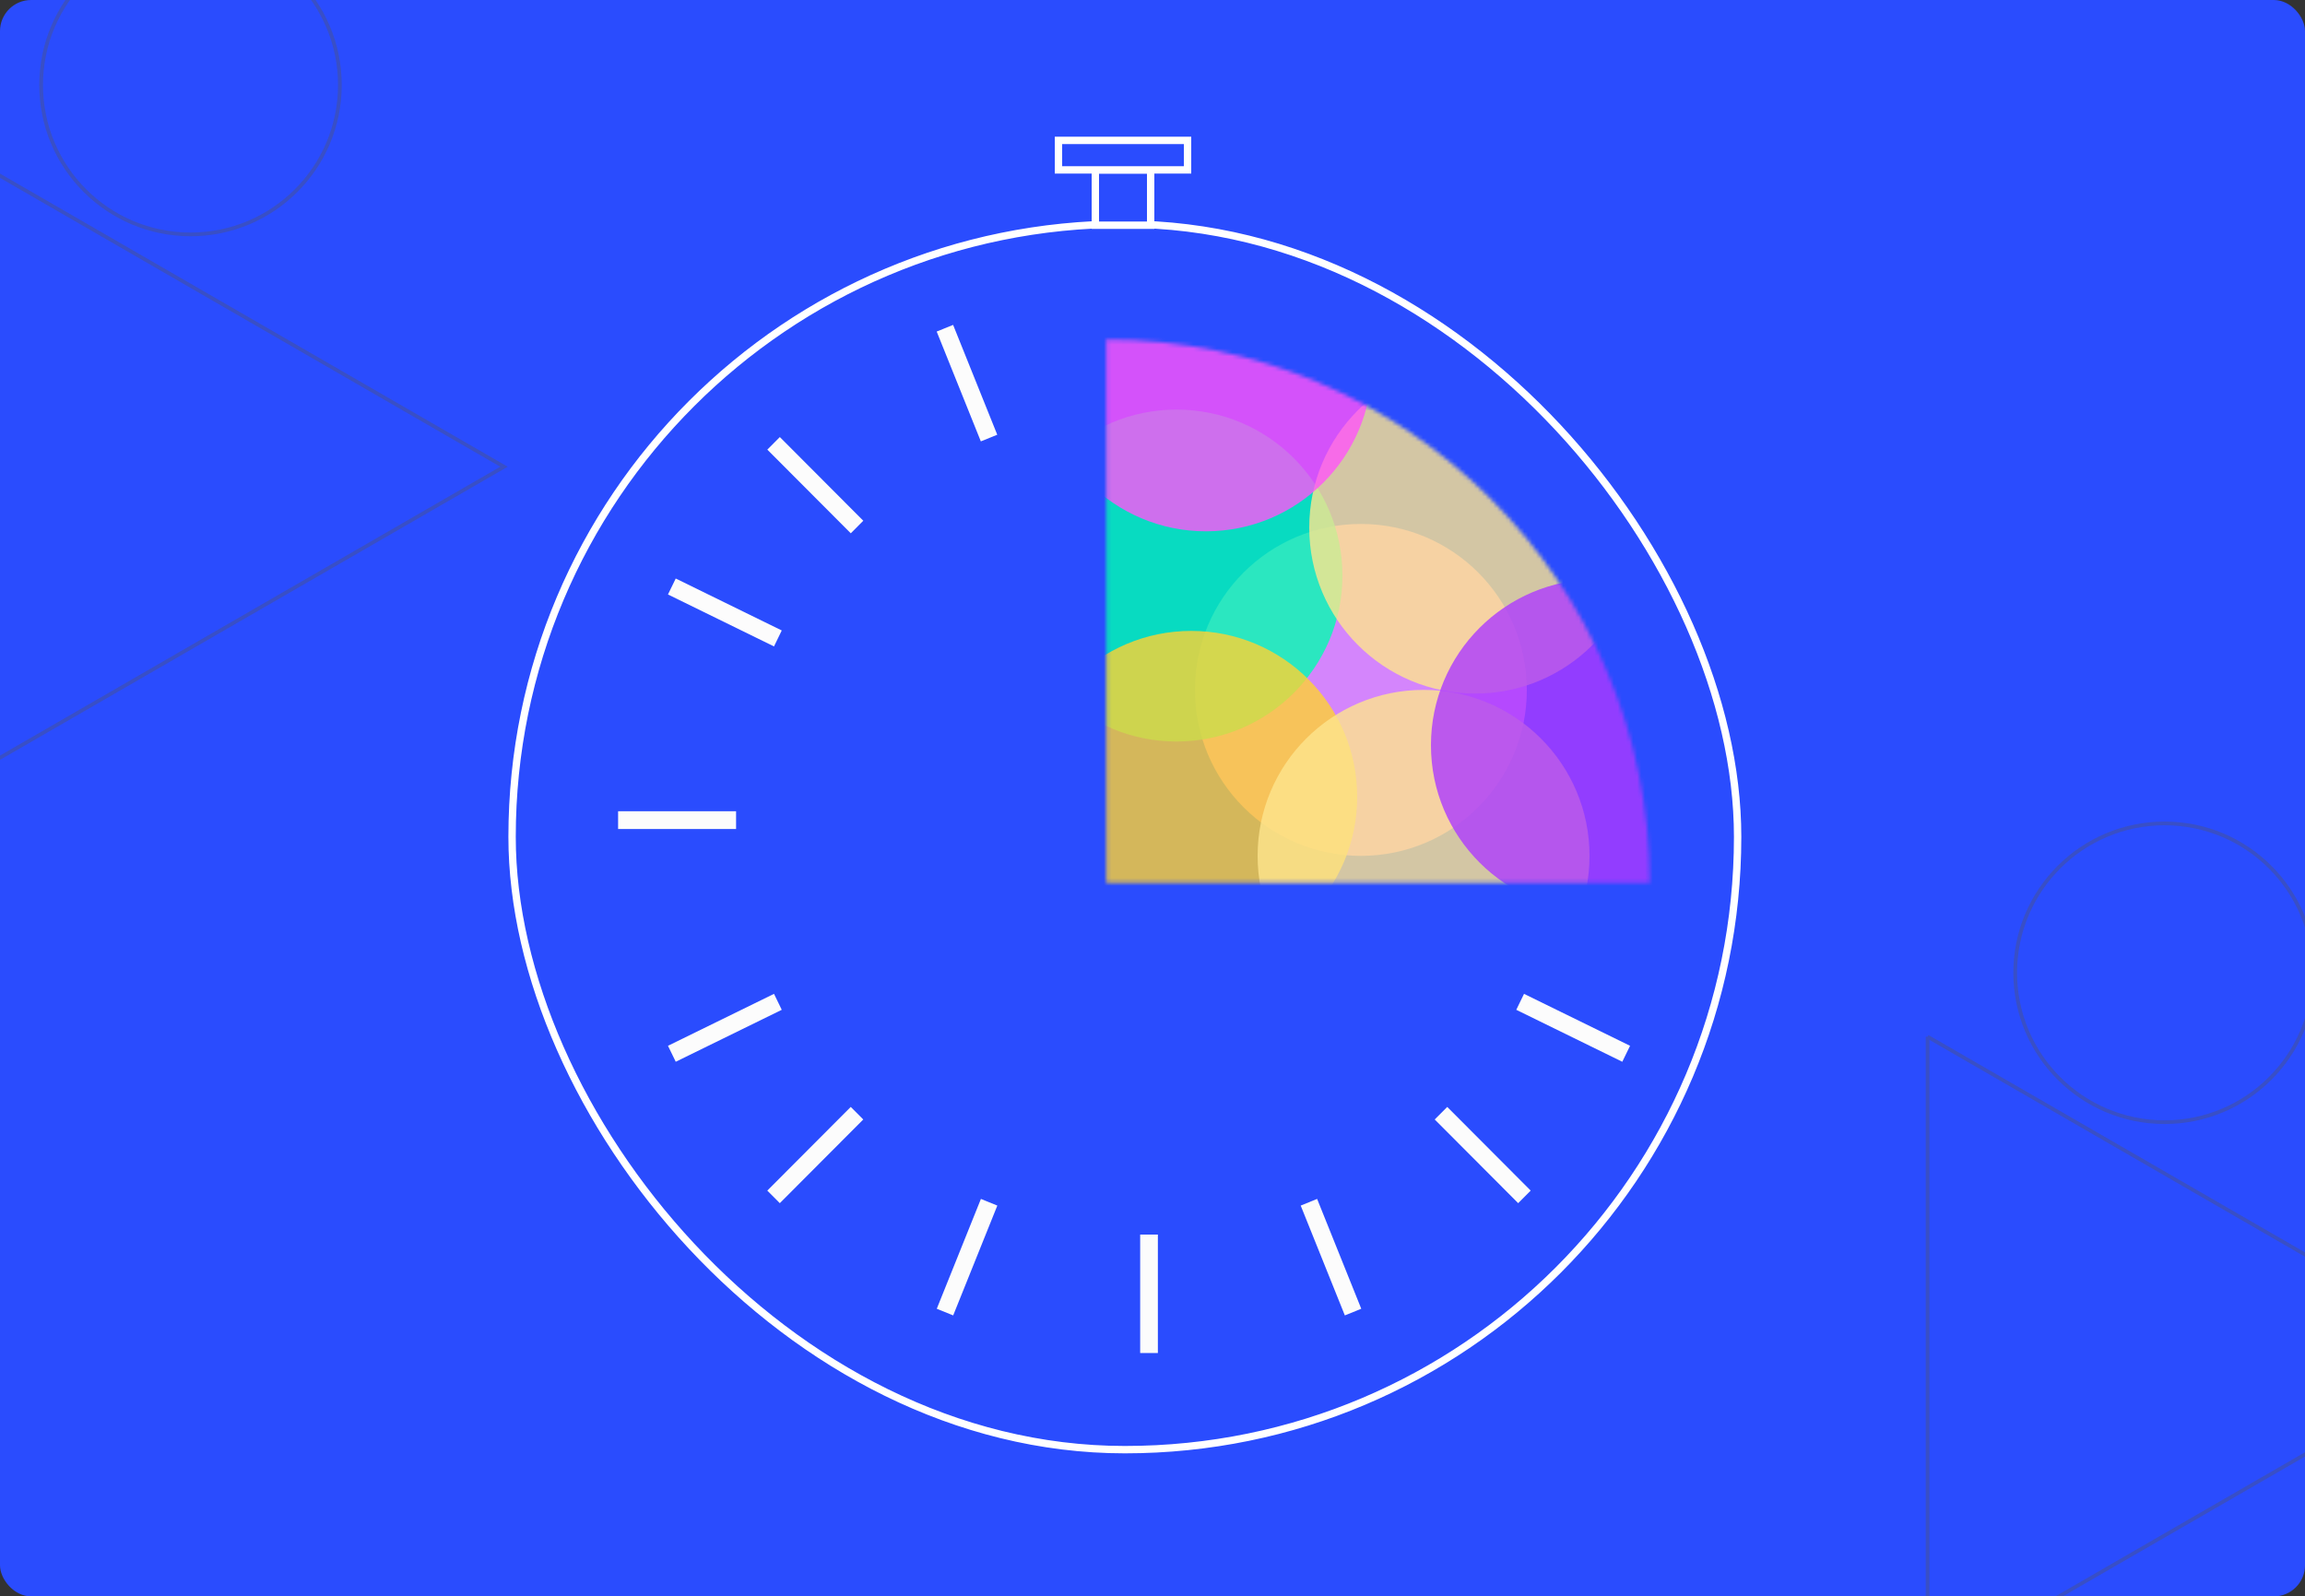
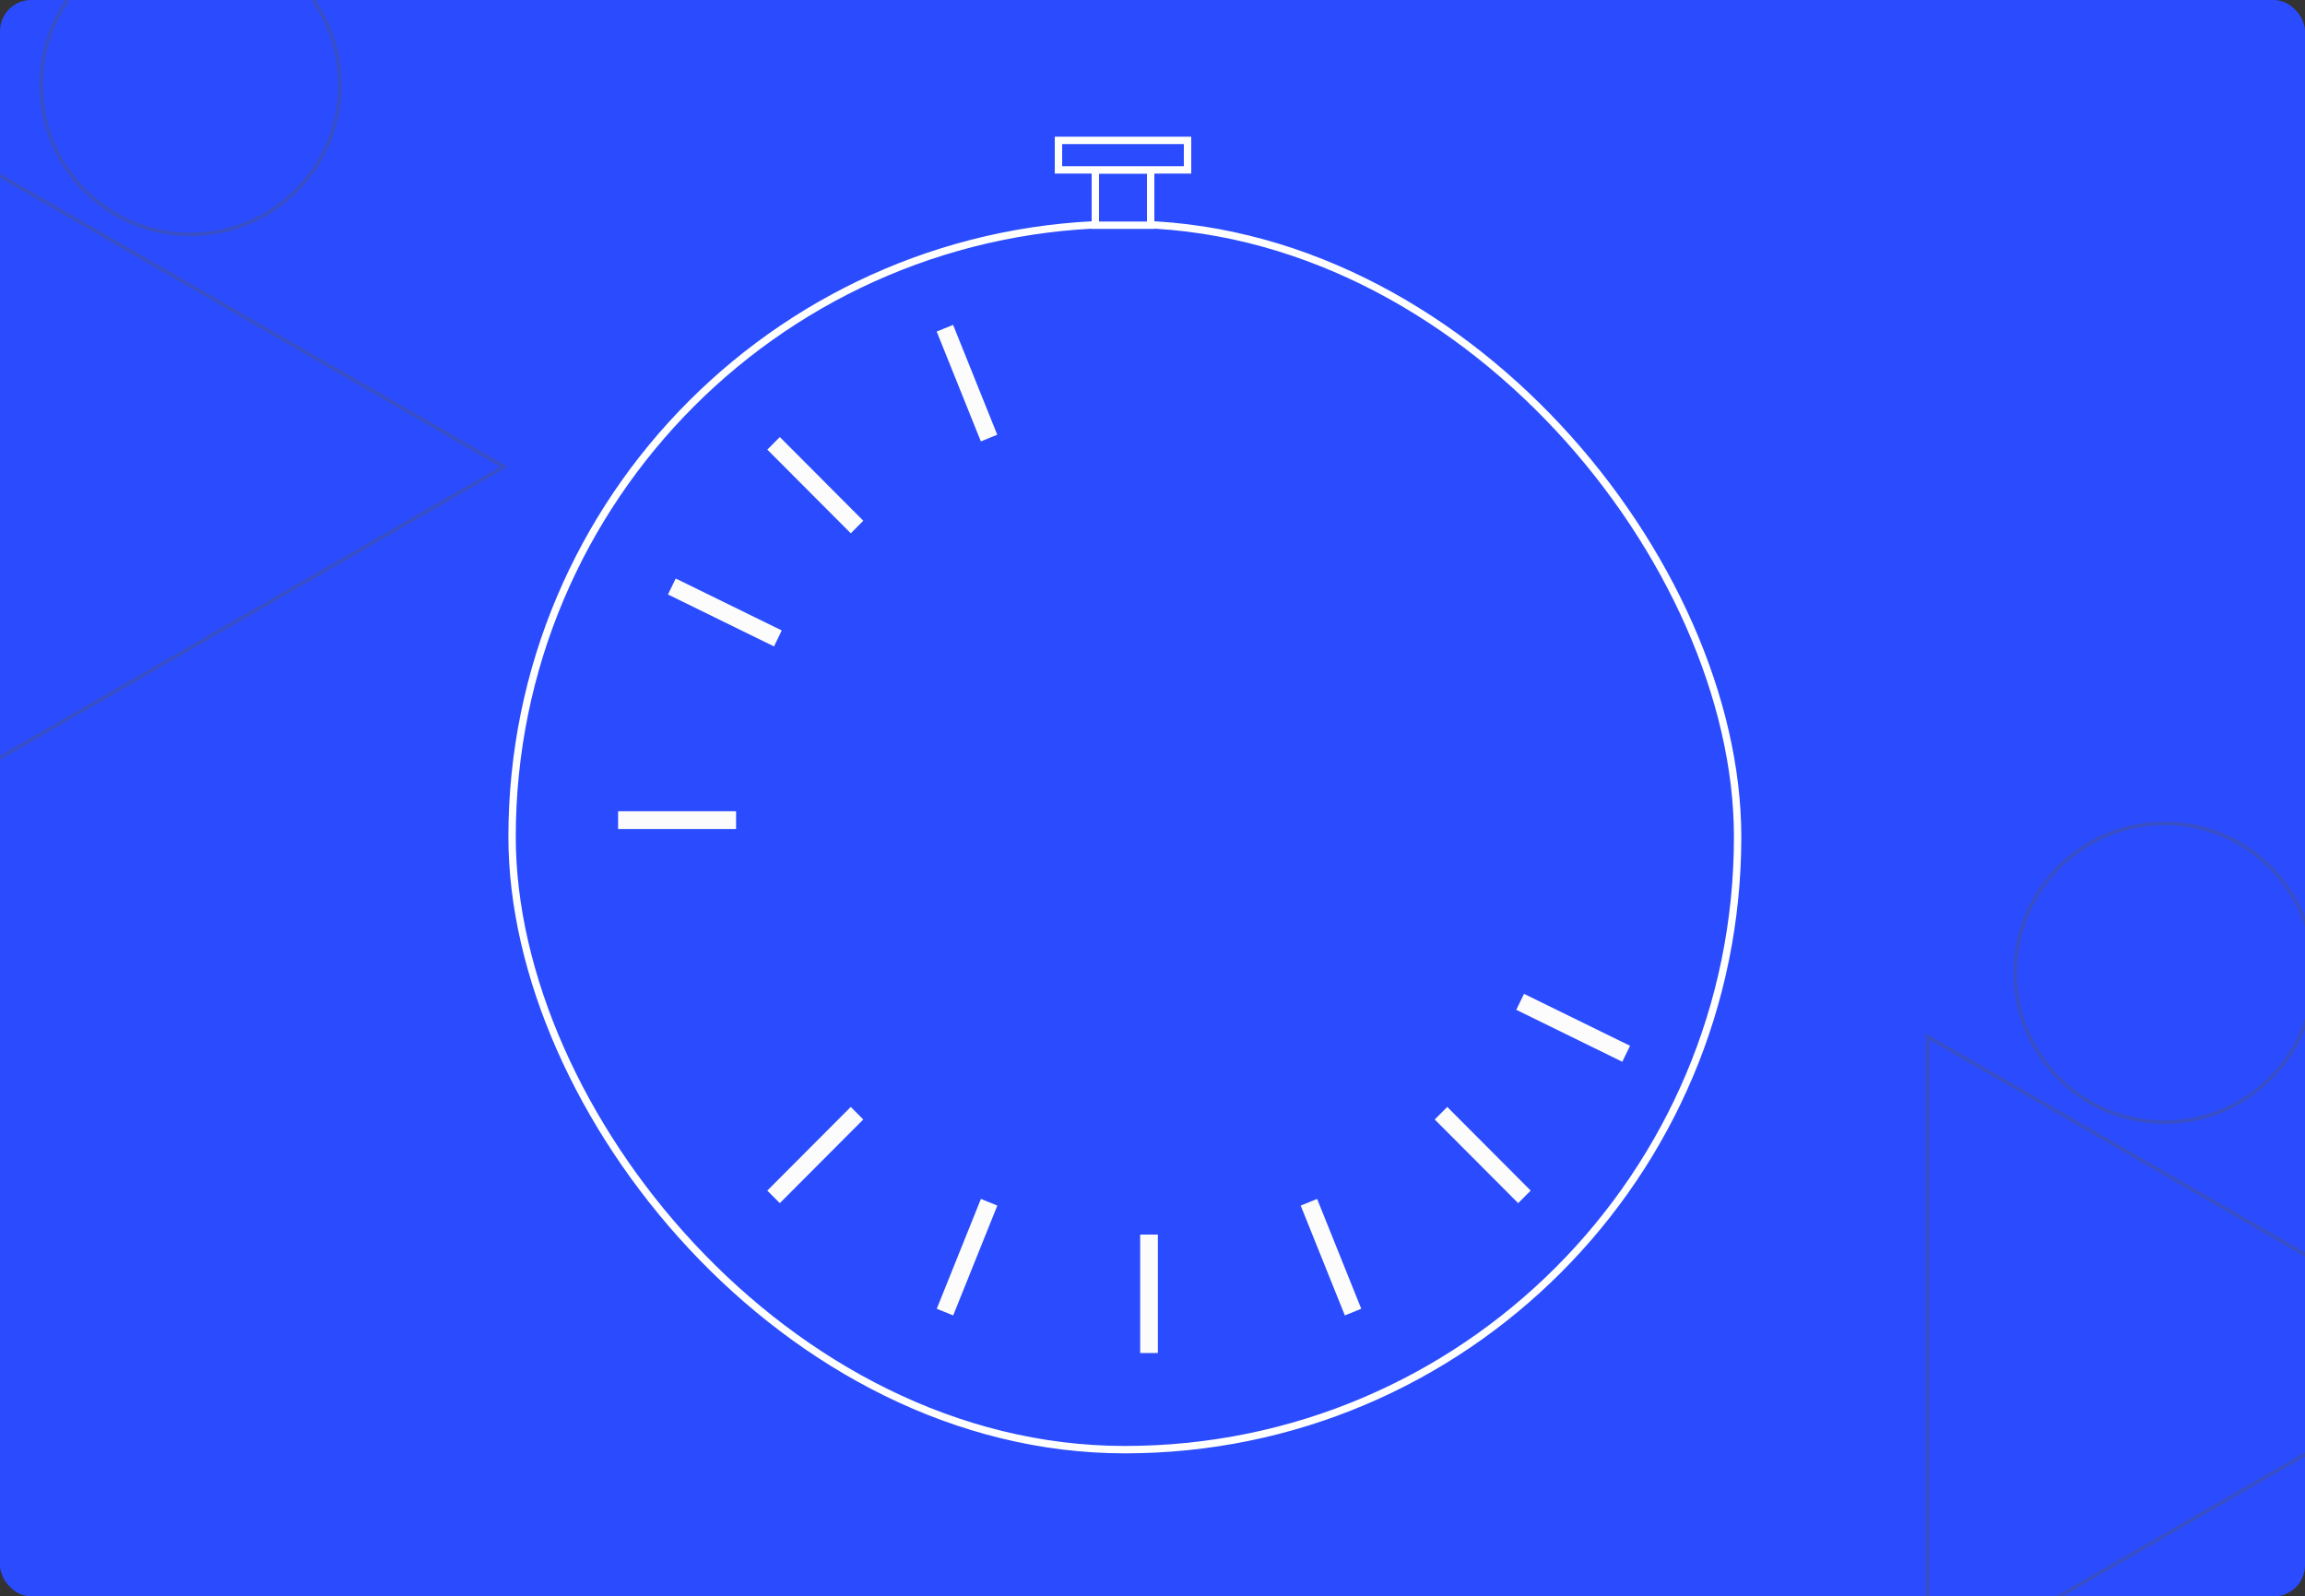
<svg xmlns="http://www.w3.org/2000/svg" fill="none" viewBox="0 0 592 410">
  <rect x="0" y="0" width="592" height="410" fill="#333333" stroke="none" />
  <g clip-path="url(#c)">
    <rect width="592" height="410" rx="8" fill="#2A4CFE" />
    <rect x="131.52" y="57.554" width="314.76" height="314.76" rx="157.38" fill="#2A4CFE" />
    <rect x="131.52" y="57.554" width="314.76" height="314.76" rx="157.38" fill="url(#a)" />
    <rect transform="matrix(-4.3711e-8 -1 -1 4.3711e-8 297.38 347.49)" width="30.413" height="4.545" fill="#FCFCFC" />
    <rect transform="matrix(-1 8.7744e-8 8.7102e-8 1 189.05 208.35)" width="30.301" height="4.562" fill="#FCFCFC" />
    <rect transform="matrix(-.373 .928 .927 .376 251.93 307.92)" width="30.397" height="4.548" fill="#FCFCFC" />
    <rect transform="matrix(.373 .928 -.927 .376 244.79 83.442)" width="30.397" height="4.548" fill="#FCFCFC" />
    <rect transform="matrix(.373 .928 -.927 .376 338.28 307.92)" width="30.397" height="4.548" fill="#FCFCFC" />
    <rect transform="matrix(-.706 .708 .706 .708 218.5 284.29)" width="30.357" height="4.554" fill="#FCFCFC" />
-     <rect transform="matrix(-.898 .44 .437 .899 198.79 255.25)" width="30.323" height="4.559" fill="#FCFCFC" />
    <rect transform="matrix(.898 .44 -.437 .899 173.55 148.58)" width="30.323" height="4.559" fill="#FCFCFC" />
    <rect transform="matrix(.898 .44 -.437 .899 391.42 255.25)" width="30.323" height="4.559" fill="#FCFCFC" />
    <rect transform="matrix(.706 .708 -.706 .708 200.29 112.25)" width="30.357" height="4.554" fill="#FCFCFC" />
    <rect transform="matrix(.706 .708 -.706 .708 371.7 284.29)" width="30.357" height="4.554" fill="#FCFCFC" />
    <mask id="b" x="284" y="87" width="140" height="140" style="mask-type:alpha" maskUnits="userSpaceOnUse">
-       <path d="m423.71 226.76c0-77.074-62.48-139.55-139.55-139.55v139.55h139.55z" fill="#fff" />
-     </mask>
+       </mask>
    <g mask="url(#b)">
      <circle cx="349.52" cy="177.19" r="42.624" fill="#FF94FB" opacity=".8" />
      <circle cx="302.16" cy="147.82" r="42.624" fill="#00FFB2" opacity=".8" />
      <circle cx="305.95" cy="204.66" r="42.624" fill="#FFD232" opacity=".8" />
      <circle cx="378.88" cy="135.51" r="42.624" fill="#FDE48D" opacity=".8" />
      <circle cx="365.62" cy="219.81" r="42.624" fill="#FDE48D" opacity=".8" />
      <circle cx="410.14" cy="191.39" r="42.624" fill="#AC3AFF" opacity=".8" />
-       <circle cx="309.73" cy="93.832" r="42.624" fill="#FF54F8" opacity=".8" />
    </g>
    <rect x="131.52" y="57.554" width="314.76" height="314.76" rx="157.38" stroke="#fff" stroke-width="1.894" />
    <rect x="281.32" y="43.63" width="14.208" height="14.208" fill="#2A4CFE" stroke="#fff" stroke-width="1.894" />
    <path d="m271.85 36.053h33.152v7.578h-33.152v-7.578z" fill="#2A4CFE" stroke="#fff" stroke-width="1.894" />
    <g opacity=".7" style="mix-blend-mode:overlay">
      <path d="m-11.93 38.251 141.37 81.619-141.37 81.62v-163.24z" stroke="#3E50AE" stroke-width=".947" />
    </g>
    <g opacity=".7" style="mix-blend-mode:overlay">
      <circle cx="48.928" cy="21.835" r="38.362" stroke="#3E50AE" stroke-width=".947" />
    </g>
    <g opacity=".7" style="mix-blend-mode:overlay">
-       <path d="m495.07 266.25 141.37 81.62-141.37 81.619v-163.24z" stroke="#3E50AE" stroke-width=".947" />
+       <path d="m495.07 266.25 141.37 81.62-141.37 81.619z" stroke="#3E50AE" stroke-width=".947" />
    </g>
    <g opacity=".7" style="mix-blend-mode:overlay">
      <circle cx="555.93" cy="249.84" r="38.362" stroke="#3E50AE" stroke-width=".947" />
    </g>
  </g>
  <defs>
    <linearGradient id="a" x1="288.9" x2="288.9" y1="56.607" y2="373.26" gradientUnits="userSpaceOnUse">
      <stop stop-color="#2A4CFE" offset="0" />
      <stop stop-color="#2A4CFE" offset="1" />
    </linearGradient>
    <clipPath id="c">
      <rect width="592" height="410" rx="8" fill="#fff" />
    </clipPath>
  </defs>
</svg>